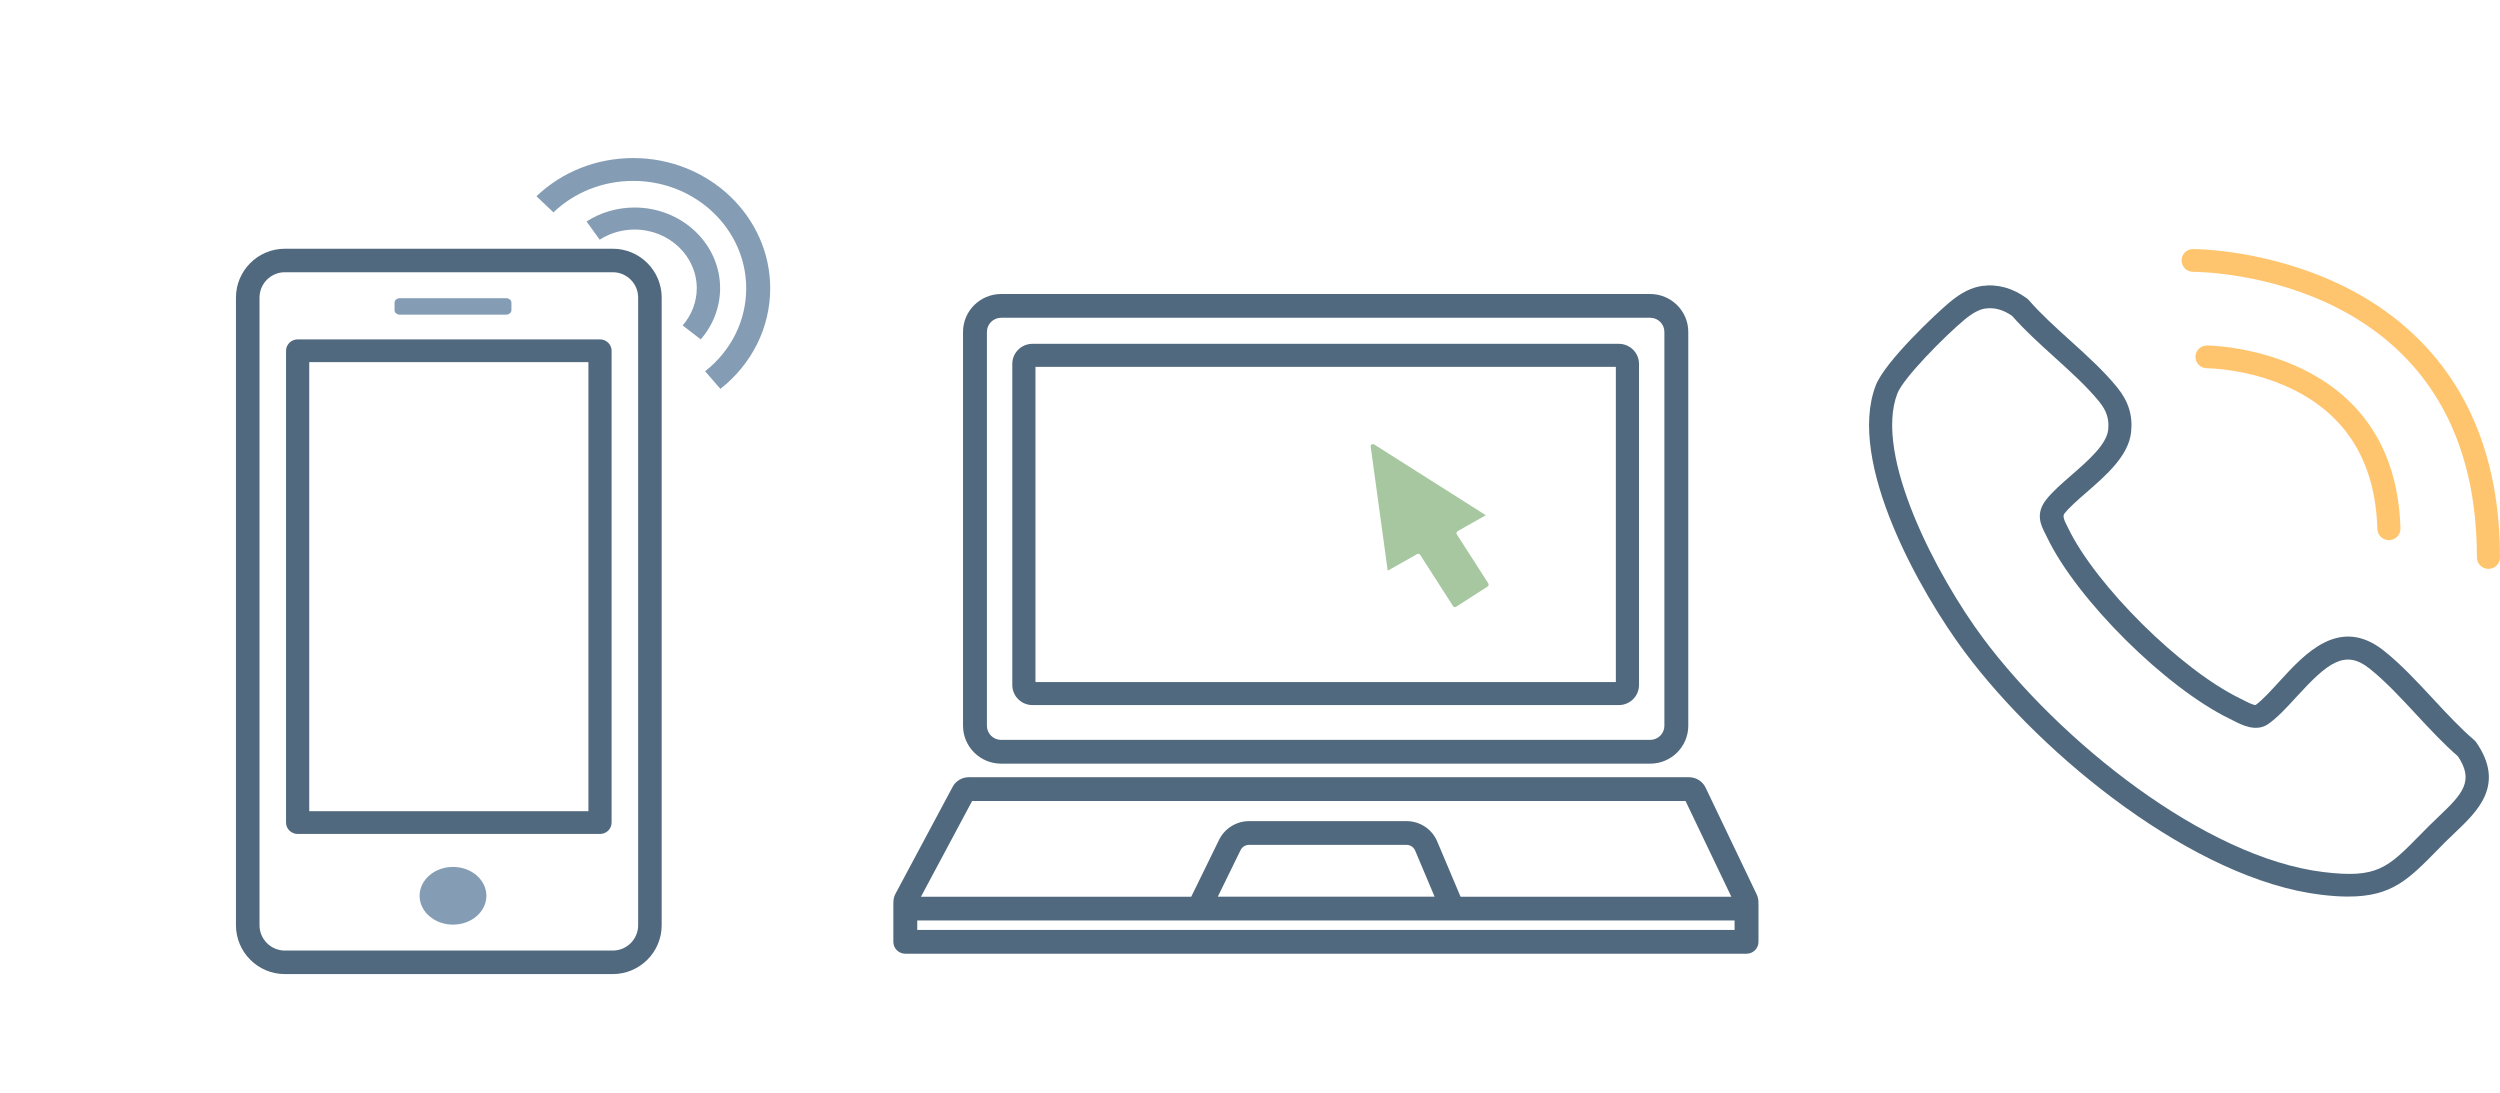
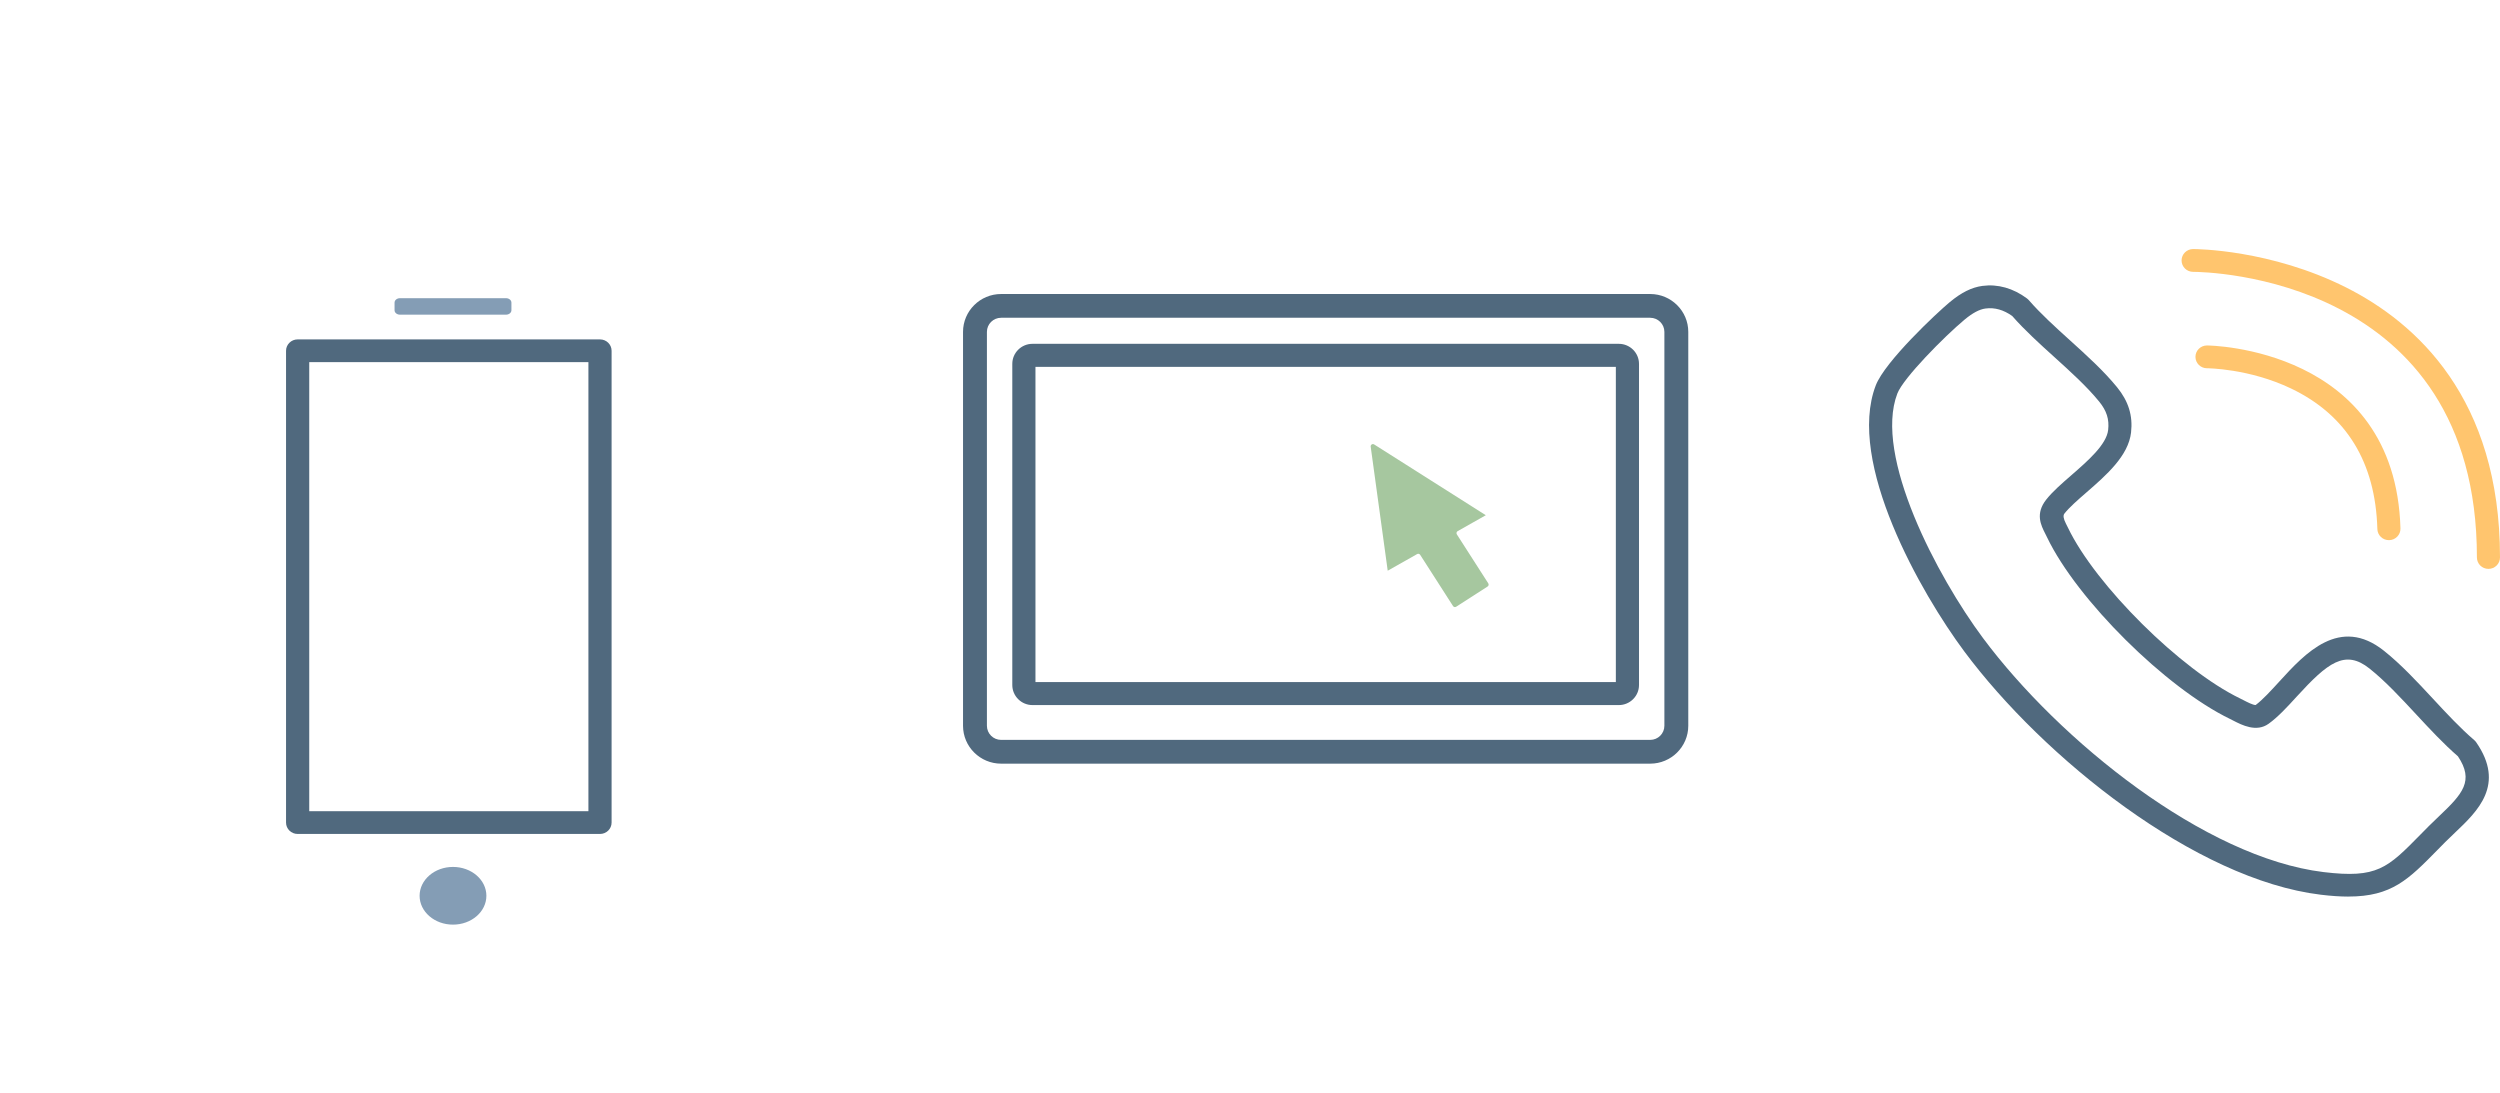
<svg xmlns="http://www.w3.org/2000/svg" width="359" height="157" viewBox="0 0 359 157" fill="none">
-   <path d="M87.995 139.878H40.907C37.034 139.878 33.883 136.731 33.883 132.863V42.734C33.883 38.865 37.034 35.718 40.907 35.718H87.995C91.868 35.718 95.017 38.865 95.017 42.734V132.863C95.017 136.731 91.868 139.878 87.995 139.878ZM40.909 39.093C38.901 39.093 37.266 40.726 37.266 42.732V132.861C37.266 134.867 38.901 136.5 40.909 136.5H87.996C90.005 136.5 91.638 134.867 91.638 132.861V42.732C91.638 40.726 90.003 39.093 87.996 39.093H40.909Z" fill="#50697E" />
  <path d="M86.16 119.756H42.74C41.82 119.756 41.075 119.025 41.075 118.122V50.372C41.075 49.47 41.82 48.738 42.74 48.738H86.16C87.081 48.738 87.825 49.47 87.825 50.372V118.122C87.825 119.025 87.081 119.756 86.16 119.756ZM44.407 116.489H84.496V52.006H44.407V116.489Z" fill="#50697E" />
  <path d="M72.664 42.82H57.435C57.006 42.82 56.658 43.104 56.658 43.454V44.553C56.658 44.903 57.006 45.187 57.435 45.187H72.664C73.093 45.187 73.44 44.903 73.44 44.553V43.454C73.44 43.104 73.093 42.82 72.664 42.82Z" fill="#849DB5" />
  <path d="M65.05 132.777C67.698 132.777 69.845 130.922 69.845 128.634C69.845 126.346 67.698 124.491 65.05 124.491C62.402 124.491 60.255 126.346 60.255 128.634C60.255 130.922 62.402 132.777 65.05 132.777Z" fill="#849DB5" />
-   <path d="M100.622 48.738L98.031 46.729C99.336 45.229 100.055 43.331 100.055 41.387C100.055 36.743 96.051 32.964 91.131 32.964C89.33 32.964 87.597 33.468 86.115 34.419L84.228 31.803C86.269 30.493 88.656 29.8 91.131 29.8C97.901 29.8 103.408 34.998 103.408 41.387C103.408 44.061 102.419 46.672 100.622 48.738Z" fill="#849DB5" />
-   <path d="M103.446 55.84L101.253 53.311C105.003 50.367 107.155 46.028 107.155 41.405C107.155 32.897 99.879 25.977 90.939 25.977C86.606 25.977 82.535 27.581 79.473 30.496L77.037 28.178C80.75 24.644 85.688 22.698 90.939 22.698C101.782 22.698 110.601 31.091 110.601 41.405C110.601 47.009 107.993 52.27 103.448 55.84H103.446Z" fill="#849DB5" />
  <g clip-path="url(#clip0_18464_7500)">
    <path d="M236.967 109.661H143.761C140.744 109.661 138.291 107.22 138.291 104.222V47.659C138.291 44.659 140.745 42.22 143.761 42.22H236.967C239.984 42.22 242.437 44.661 242.437 47.659V104.22C242.437 107.22 239.982 109.661 236.967 109.661ZM143.761 45.631C142.636 45.631 141.721 46.54 141.721 47.659V104.22C141.721 105.339 142.636 106.248 143.761 106.248H236.967C238.092 106.248 239.006 105.339 239.006 104.22V47.659C239.006 46.54 238.092 45.631 236.967 45.631H143.761Z" fill="#50697E" />
    <path d="M232.463 101.249H148.263C146.665 101.249 145.366 99.956 145.366 98.368V52.254C145.366 50.664 146.666 49.373 148.263 49.373H232.463C234.063 49.373 235.361 50.666 235.361 52.254V98.368C235.361 99.957 234.061 101.249 232.463 101.249ZM148.692 97.942H232.036V52.68H148.692V97.942Z" fill="#50697E" />
-     <path d="M252.508 129.741C252.539 129.3 252.46 128.851 252.261 128.435L244.925 113.107C244.495 112.196 243.56 111.608 242.546 111.608H139.119C138.143 111.608 137.253 112.14 136.797 112.994L128.597 128.329C128.368 128.757 128.272 129.223 128.295 129.685C128.295 129.699 128.286 129.711 128.286 129.726V135.249C128.286 136.192 129.053 136.954 130.001 136.954H250.802C251.75 136.954 252.517 136.192 252.517 135.249V129.786C252.517 129.77 252.508 129.757 252.508 129.741ZM139.6 115.019H242.042L248.62 128.768H209.736L206.38 120.825C205.633 119.056 203.904 117.913 201.975 117.913H179.365C177.55 117.913 175.864 118.96 175.067 120.584L171.062 128.768H132.25L139.6 115.019ZM206.012 128.766H174.875L178.147 122.076C178.377 121.613 178.84 121.323 179.362 121.323H201.971C202.515 121.323 203.004 121.643 203.215 122.143L206.012 128.766ZM131.717 133.543V132.177H249.086V133.543H131.717Z" fill="#50697E" />
    <path d="M213.716 83.769L209.203 76.736C209.102 76.578 209.155 76.366 209.317 76.273L213.362 73.986L197.329 63.822C197.093 63.672 196.794 63.868 196.832 64.143L199.276 81.954L203.501 79.564C203.652 79.478 203.842 79.526 203.936 79.673L208.654 87.027C208.751 87.181 208.954 87.223 209.107 87.126L213.617 84.225C213.77 84.128 213.813 83.922 213.716 83.769Z" fill="#A6C79F" />
  </g>
  <g clip-path="url(#clip1_18464_7500)">
    <path d="M337.233 128.75C336.056 128.75 334.741 128.66 333.254 128.48C315.283 126.299 293.478 108.861 282.084 93.56C275.834 85.164 265.131 66.374 269.357 55.35C270.675 51.914 278.104 44.952 279.98 43.391C281.648 42.004 283.137 41.263 284.668 41.056C286.89 40.76 289.1 41.386 291.081 42.864C291.177 42.934 291.263 43.016 291.341 43.104C293.032 45.054 295.176 46.995 297.25 48.871C299.632 51.026 302.094 53.253 304.013 55.609C305.653 57.622 306.291 59.683 306.021 62.098C305.643 65.463 302.455 68.24 299.639 70.69C298.364 71.8 297.16 72.848 296.444 73.758C296.238 74.019 296.31 74.491 296.659 75.176L296.958 75.773C300.913 84.033 313.16 96.183 321.682 100.3L322.226 100.575C322.669 100.804 323.561 101.265 323.912 101.241C324.909 100.498 326.092 99.203 327.346 97.831C330.988 93.845 335.983 88.389 342.342 93.456C344.802 95.413 347.136 97.928 349.393 100.359C351.316 102.431 353.304 104.572 355.293 106.273C355.399 106.365 355.495 106.468 355.575 106.582C359.81 112.675 355.78 116.492 352.543 119.562C352.07 120.009 351.593 120.46 351.135 120.922L350.018 122.056C345.865 126.286 343.451 128.745 337.229 128.745L337.233 128.75ZM285.114 44.303C284.247 44.419 283.266 44.941 282.117 45.895C279.234 48.295 273.311 54.286 272.459 56.511C269.03 65.45 278.181 82.791 284.755 91.621C295.738 106.369 316.61 123.161 333.658 125.23C341.374 126.162 342.825 124.685 347.64 119.781L348.769 118.637C349.252 118.151 349.753 117.674 350.252 117.203C353.64 113.993 355.319 112.128 352.96 108.607C350.886 106.81 348.889 104.657 346.954 102.573C344.781 100.231 342.534 97.811 340.267 96.006C336.735 93.194 334.254 95.173 329.812 100.026C328.44 101.529 327.143 102.947 325.769 103.934C324.02 105.191 321.939 104.117 320.699 103.48L320.23 103.241C311.014 98.787 298.251 86.119 293.965 77.174L293.704 76.647C293.085 75.434 292.24 73.773 293.833 71.749C294.74 70.597 296.058 69.45 297.454 68.237C299.818 66.179 302.495 63.846 302.732 61.738C302.904 60.206 302.516 58.988 301.437 57.663C299.675 55.501 297.308 53.358 295.017 51.286C292.918 49.387 290.751 47.426 288.954 45.376C287.709 44.489 286.427 44.126 285.119 44.303H285.114Z" fill="#50697E" />
    <path d="M343.045 77.566C342.151 77.566 341.415 76.862 341.389 75.973C341.12 66.384 336.951 59.592 329 55.791C322.979 52.912 317.002 52.882 316.924 52.882C316.009 52.882 315.268 52.151 315.267 51.247C315.265 50.343 316.006 49.61 316.923 49.608C317.226 49.608 343.972 49.892 344.706 75.885C344.731 76.788 344.01 77.541 343.093 77.566H343.045Z" fill="#FFC56E" />
    <path d="M357.342 81.691C356.426 81.691 355.685 80.959 355.685 80.054C355.685 39.573 316.595 39.041 314.931 39.038C314.015 39.038 313.274 38.303 313.274 37.4C313.274 36.496 314.017 35.764 314.932 35.764C315.381 35.764 326.058 35.826 336.89 41.274C346.978 46.347 359.002 57.192 359 80.052C359 80.957 358.257 81.691 357.342 81.691Z" fill="#FFC56E" />
  </g>
  <defs>
    <clipPath id="clip0_18464_7500">
      <rect width="124.231" height="94.734" fill="white" transform="translate(128.286 42.22)" />
    </clipPath>
    <clipPath id="clip1_18464_7500">
      <rect width="90.604" height="92.986" fill="white" transform="translate(268.396 35.764)" />
    </clipPath>
  </defs>
</svg>